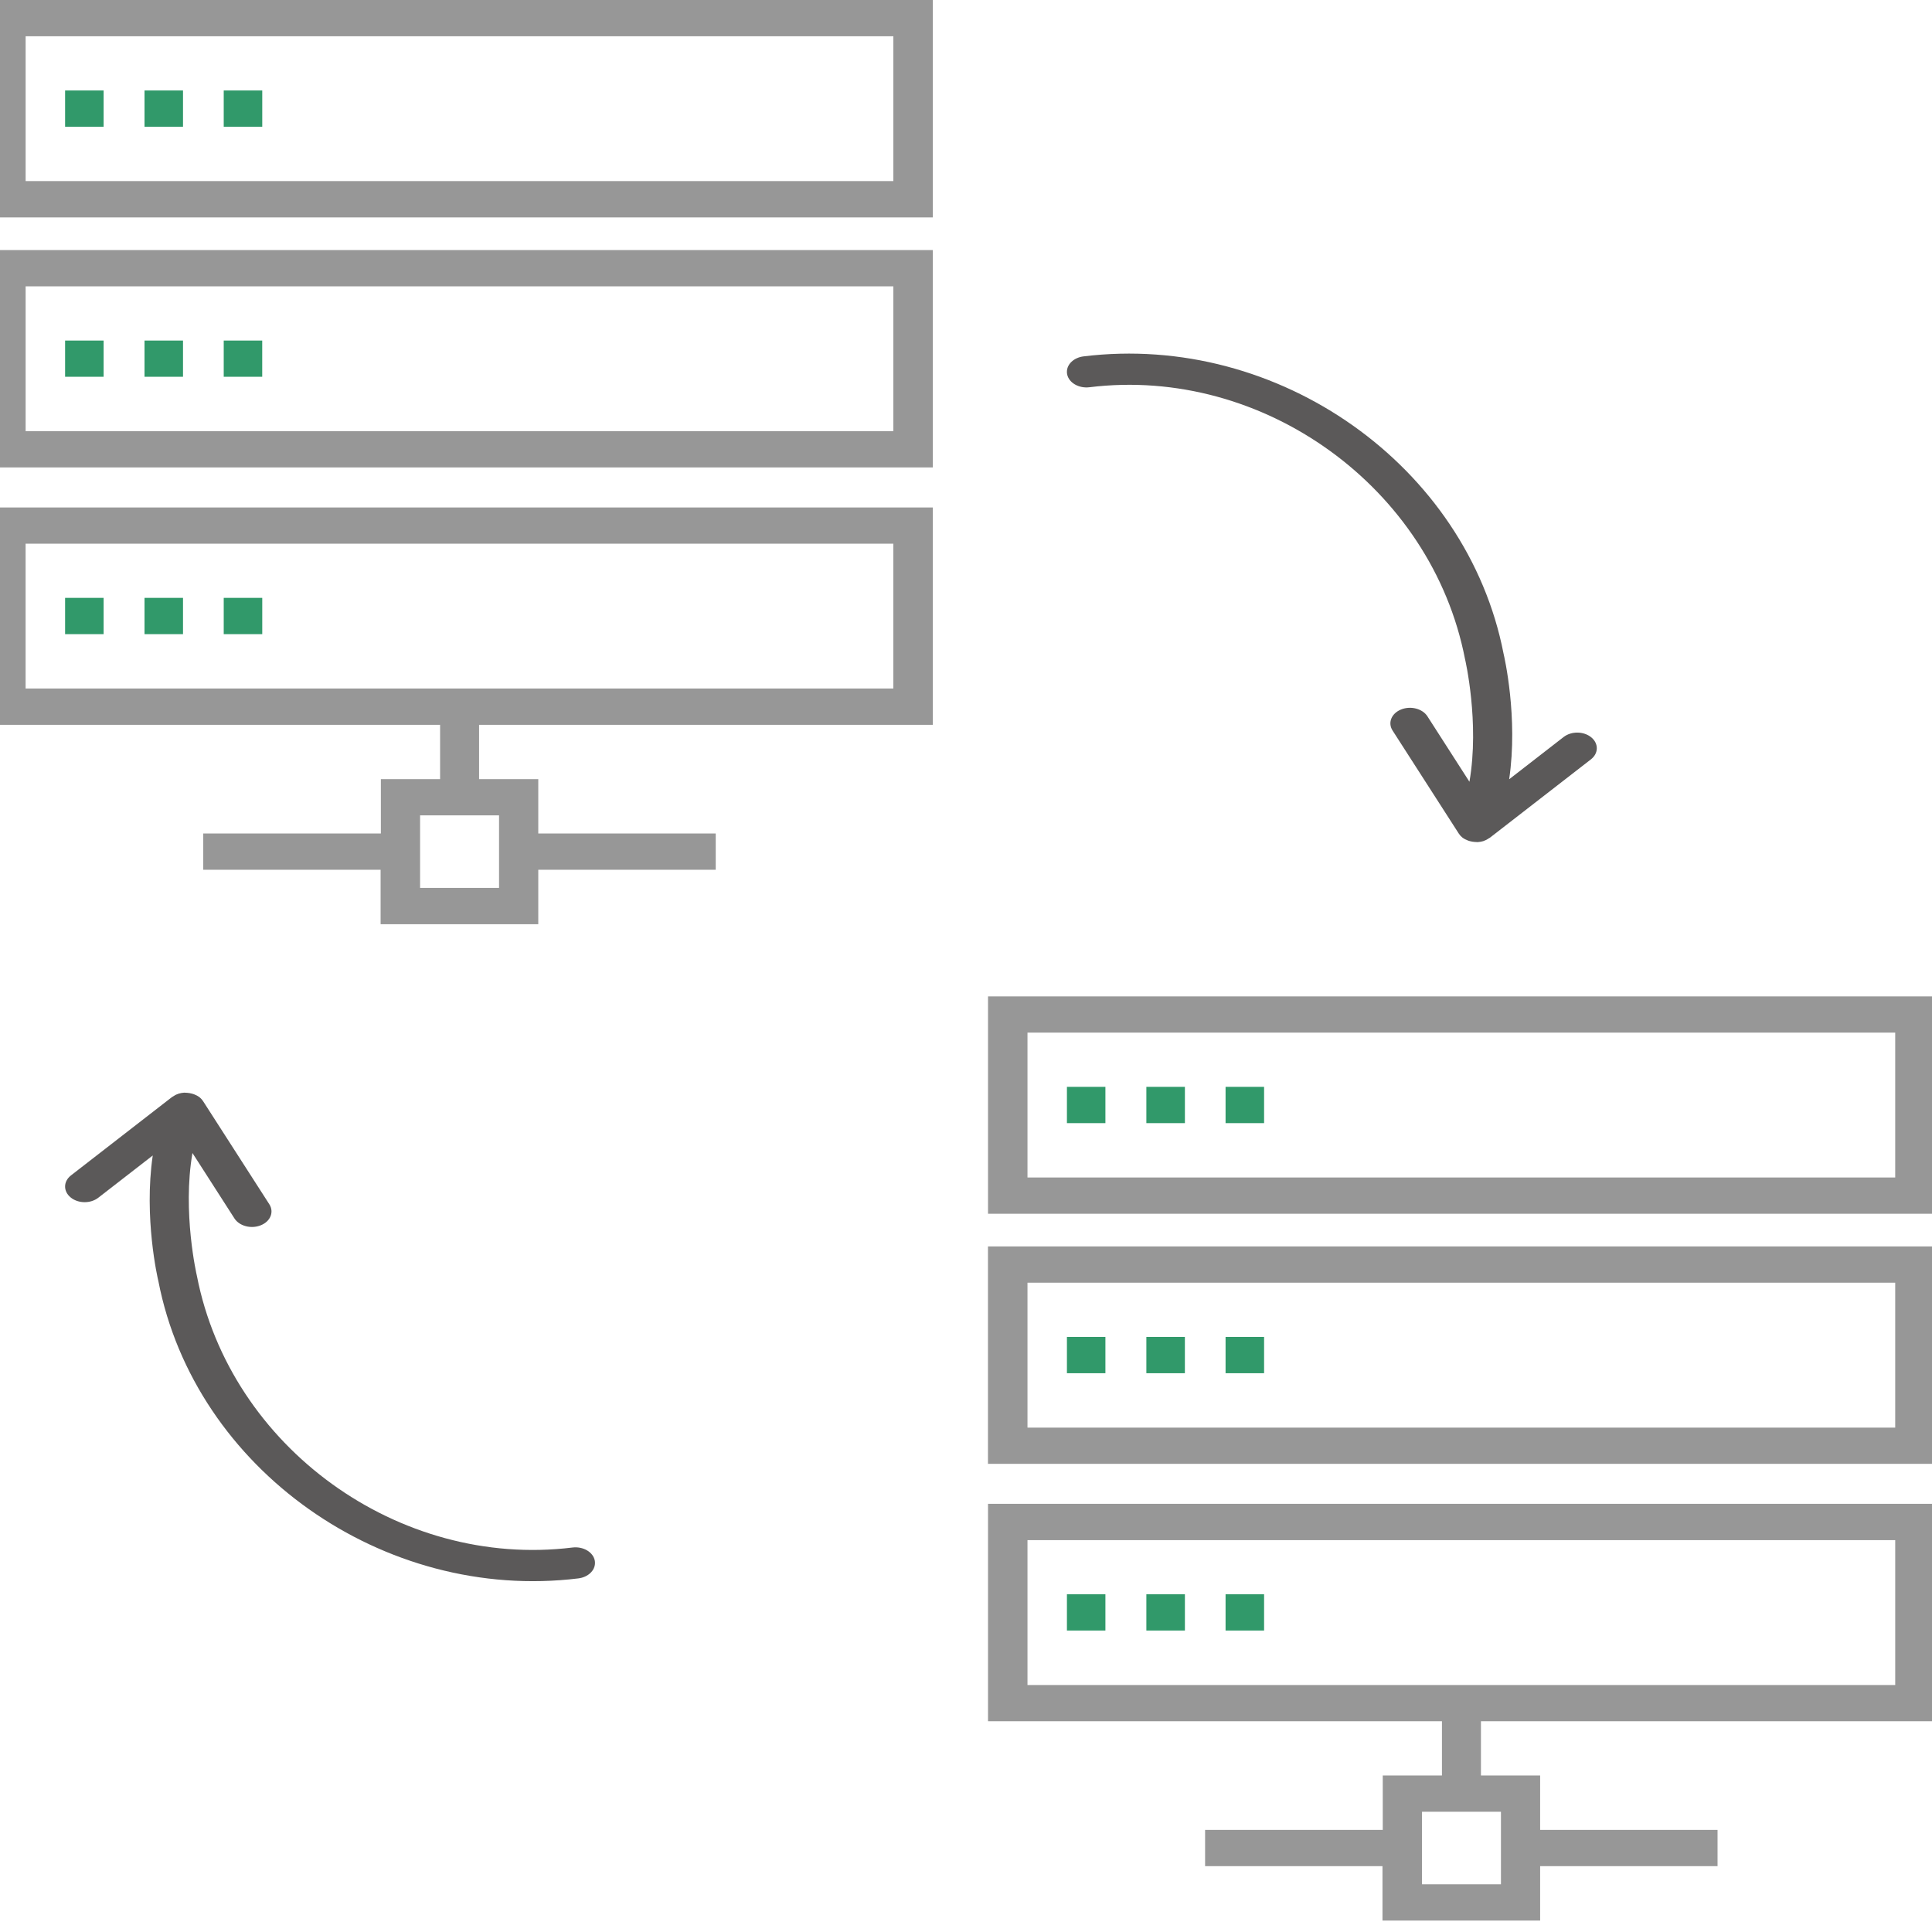
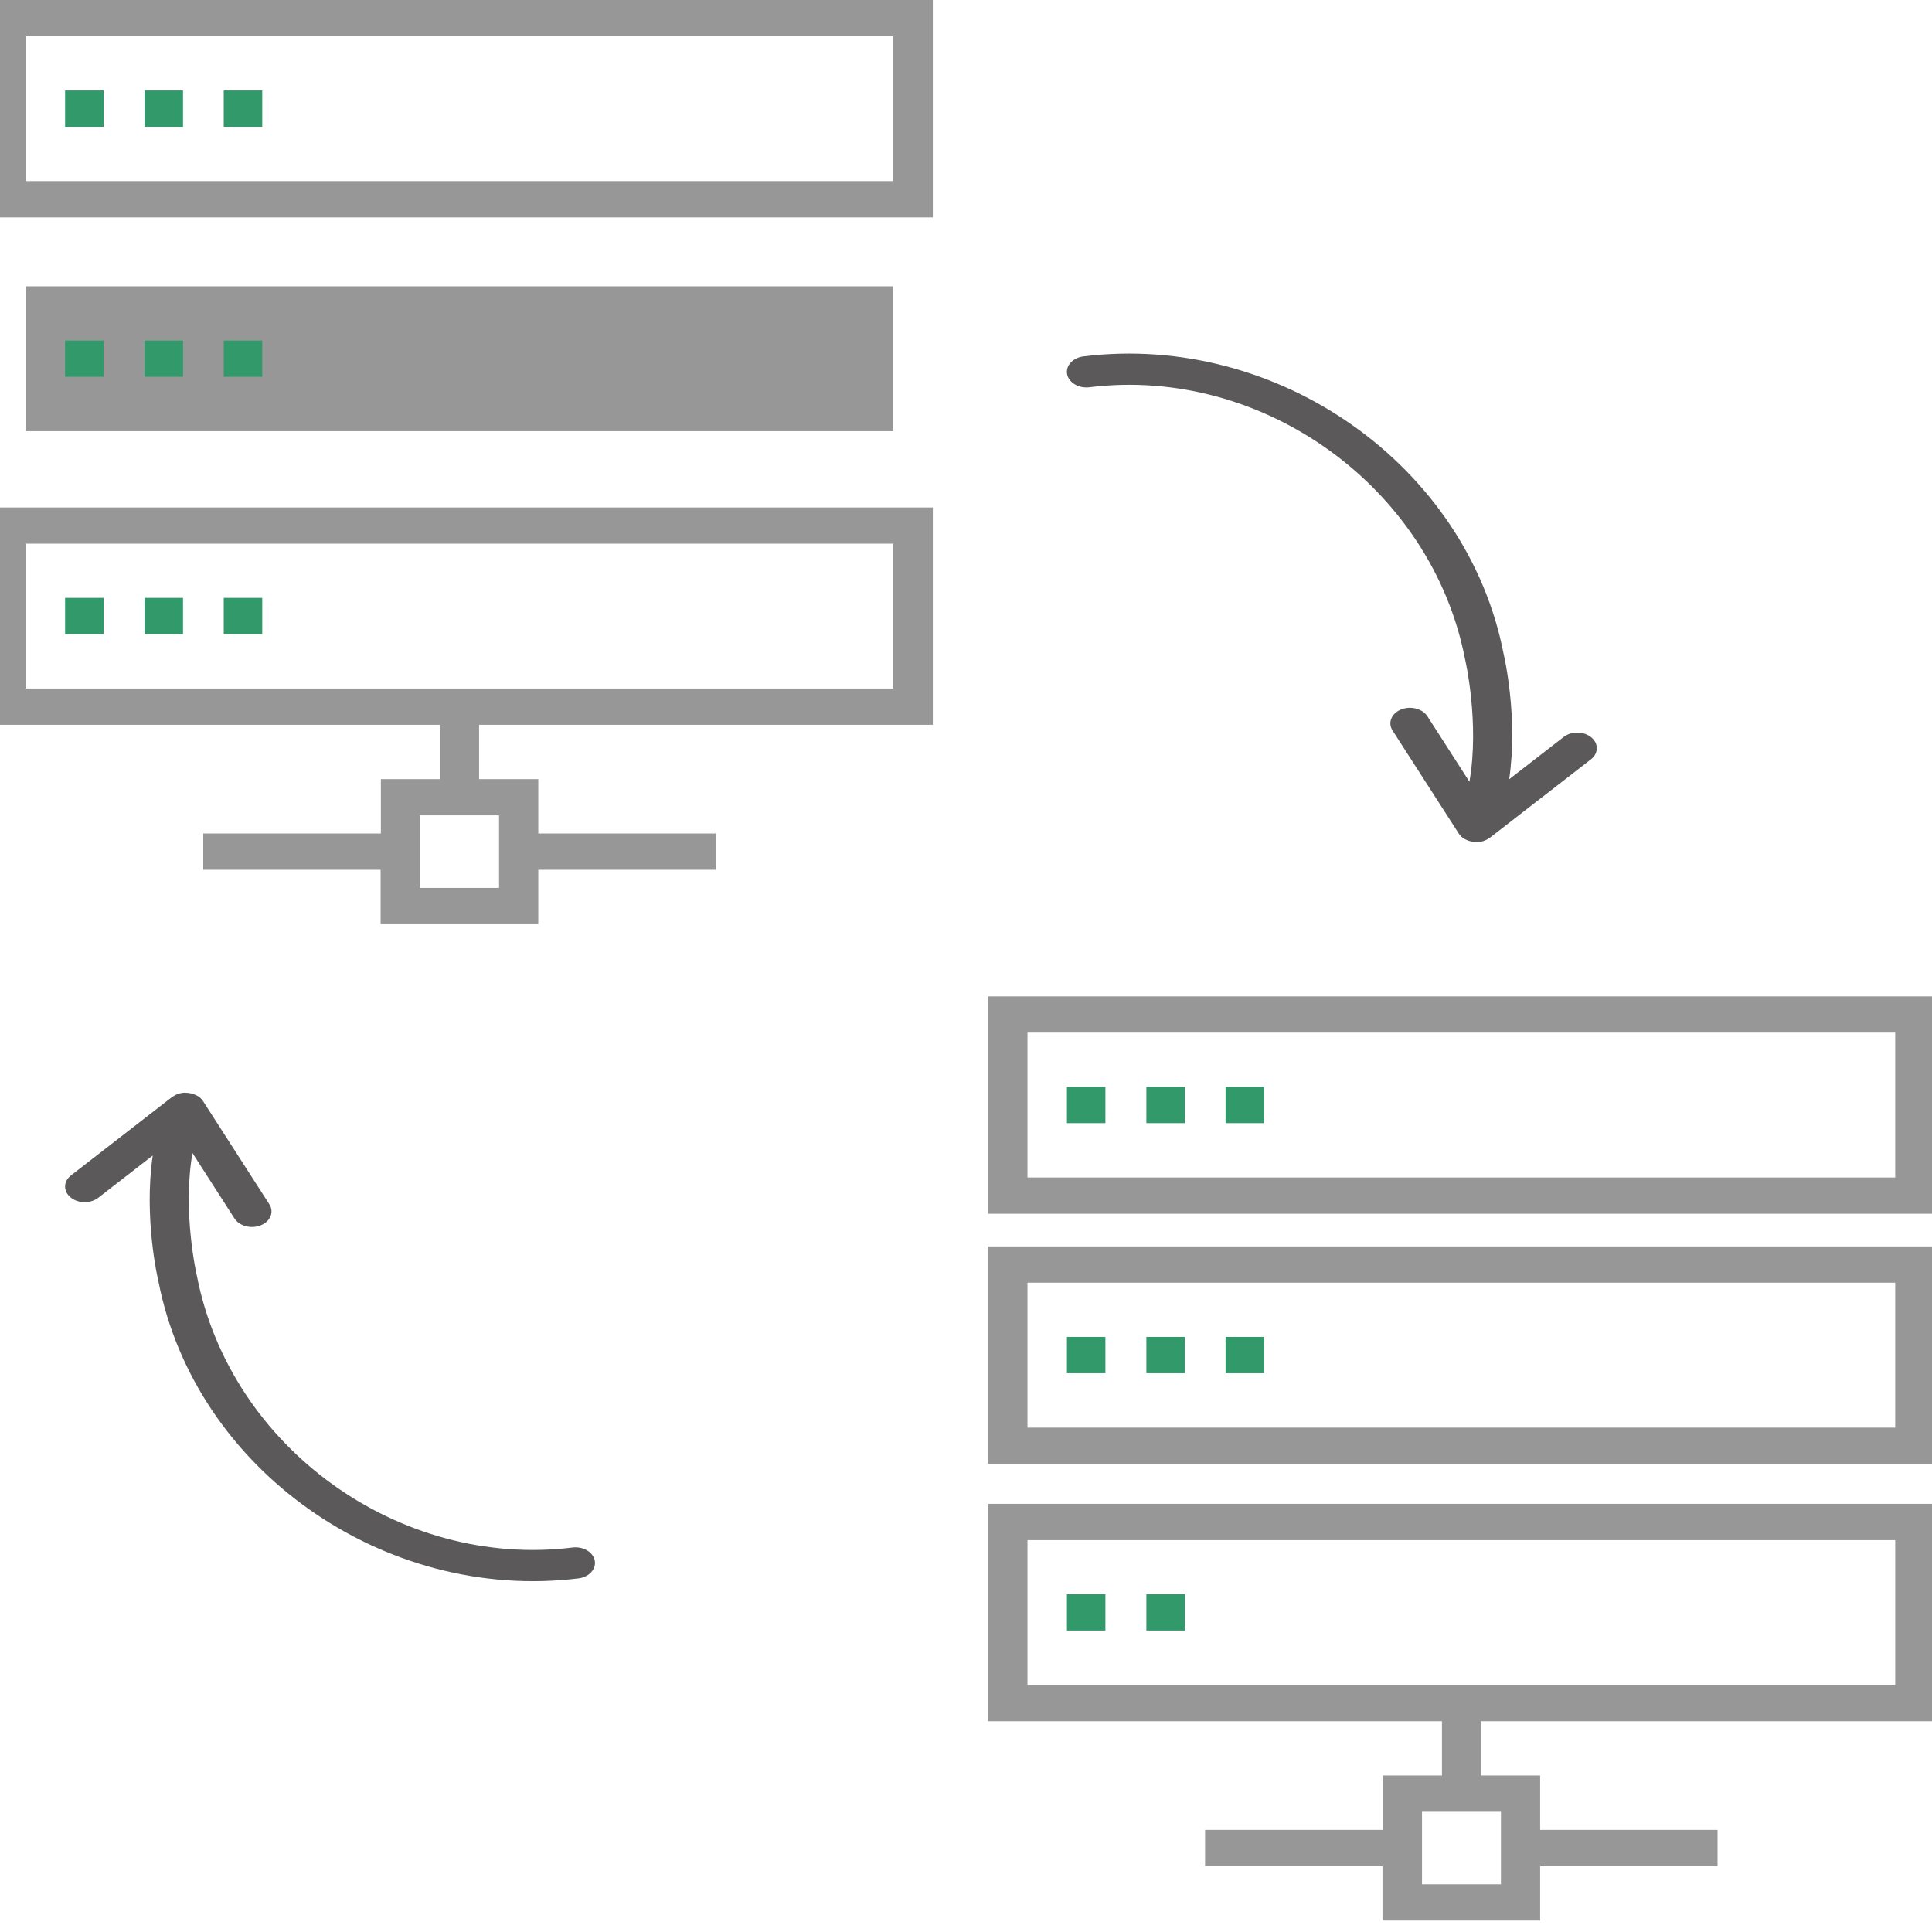
<svg xmlns="http://www.w3.org/2000/svg" version="1.1" id="Layer_1" x="0px" y="0px" width="768px" height="768px" viewBox="0 0 768 768" enable-background="new 0 0 768 768" xml:space="preserve">
  <path fill="#979797" d="M370.811,0.001H-5.524v86.417h376.334V0.001z M355.121,71.993H10.187V14.426h344.934V71.993z" />
  <rect x="25.876" y="35.961" fill="#31996A" width="15.315" height="14.415" />
  <rect x="57.449" y="35.961" fill="#31996A" width="15.301" height="14.415" />
  <rect x="88.934" y="35.961" fill="#31996A" width="15.316" height="14.415" />
-   <path fill="#979797" d="M370.811,99.407H-5.524v86.417h376.334V99.407z M355.121,171.399H10.187v-57.577h344.934V171.399z" />
+   <path fill="#979797" d="M370.811,99.407H-5.524h376.334V99.407z M355.121,171.399H10.187v-57.577h344.934V171.399z" />
  <rect x="25.876" y="135.376" fill="#31996A" width="15.315" height="14.396" />
  <rect x="57.449" y="135.376" fill="#31996A" width="15.301" height="14.396" />
  <rect x="88.934" y="135.376" fill="#31996A" width="15.304" height="14.396" />
  <path fill="#979797" d="M370.811,288.141v-86.42H-5.513v86.42h180.464c-0.01,0.009-0.01,0.059-0.01,0.068v21.505h-23.539v21.618  H80.794v14.416h70.507v21.635h62.673v-21.635h70.538v-14.416h-70.538v-21.618h-23.529v-21.573H370.811z M198.379,352.959h-31.388  v-28.838h31.388V352.959z M10.176,216.126H355.11v57.577H10.176V216.126z" />
  <rect x="25.876" y="237.66" fill="#31996A" width="15.315" height="14.425" />
  <rect x="57.449" y="237.66" fill="#31996A" width="15.301" height="14.425" />
  <rect x="88.934" y="237.66" fill="#31996A" width="15.316" height="14.425" />
  <path fill="#979797" d="M769.065,396.074H392.752v86.414h376.313V396.074z M753.376,468.074H408.44v-57.592h344.936V468.074z" />
  <rect x="424.12" y="432.038" fill="#31996A" width="15.299" height="14.424" />
  <rect x="455.698" y="432.038" fill="#31996A" width="15.322" height="14.424" />
  <rect x="487.182" y="432.038" fill="#31996A" width="15.313" height="14.424" />
  <path fill="#979797" d="M769.065,495.483H392.73v86.411h376.335V495.483z M753.376,567.498H408.44v-57.6h344.936V567.498z" />
  <rect x="424.12" y="531.443" fill="#31996A" width="15.299" height="14.434" />
  <rect x="455.698" y="531.443" fill="#31996A" width="15.311" height="14.434" />
  <rect x="487.182" y="531.443" fill="#31996A" width="15.313" height="14.434" />
  <path fill="#979797" d="M769.065,684.209v-86.411H392.752v86.411h180.447c0,0,0,0.057,0,0.096v21.486h-23.533v21.623h-70.623v14.414  h70.519v21.632h62.672v-21.632h70.519v-14.414h-70.519v-21.623H588.7v-21.582H769.065z M596.649,749.035h-31.379v-28.829h31.379  V749.035z M408.44,612.223h344.936v57.59H408.44V612.223z" />
  <rect x="424.12" y="633.736" fill="#31996A" width="15.299" height="14.425" />
  <rect x="455.698" y="633.736" fill="#31996A" width="15.322" height="14.425" />
-   <rect x="487.182" y="633.736" fill="#31996A" width="15.313" height="14.425" />
  <path fill="#5B5959" d="M581.277,332.898h0.01c0,0,0,0.011,0.01,0.011c0.663,0.526,1.421,0.908,2.24,1.218  c0.252,0.096,0.473,0.169,0.736,0.236c0.651,0.169,1.305,0.285,1.966,0.327c0.263,0.011,0.496,0.05,0.747,0.039  c0.147,0,0.254,0.028,0.379,0.028c0.778-0.048,1.567-0.188,2.271-0.395c0.084-0.03,0.126-0.078,0.221-0.106  c0.788-0.262,1.482-0.639,2.113-1.092c0.095-0.059,0.211-0.087,0.285-0.155l40.157-31.147c3.071-2.382,3.135-6.299,0.138-8.763  c-2.997-2.454-7.897-2.521-10.989-0.121l-21.642,16.791c3.617-24.598-1.957-48.793-2.229-49.944  c-14.543-74.682-89.456-127.689-166.987-118.153c-3.851,0.488-6.584,3.116-6.584,6.125c0,0.305,0.021,0.623,0.084,0.961  c0.652,3.381,4.617,5.696,8.854,5.179c69.089-8.507,136.032,39.853,149.301,107.984c0.086,0.31,5.849,25.318,1.768,48.838  l-16.721-26.042c-1.977-3.03-6.666-4.237-10.473-2.672c-3.839,1.556-5.32,5.286-3.376,8.328l26.363,41.024  C580.276,331.958,580.739,332.464,581.277,332.898" />
  <path fill="#5B5959" d="M79.357,436.198h-0.01h-0.016c-0.663-0.531-1.419-0.908-2.24-1.218c-0.257-0.096-0.473-0.174-0.741-0.231  c-0.647-0.174-1.293-0.289-1.961-0.337c-0.258-0.011-0.494-0.05-0.752-0.04c-0.142,0-0.248-0.028-0.379-0.028  c-0.772,0.048-1.562,0.192-2.271,0.405c-0.073,0.02-0.115,0.068-0.205,0.097c-0.795,0.261-1.493,0.638-2.129,1.092  c-0.089,0.059-0.205,0.087-0.279,0.154l-40.154,31.147c-3.07,2.388-3.133,6.299-0.13,8.764c2.981,2.453,7.891,2.521,10.982,0.115  l21.647-16.791c-3.612,24.598,1.946,48.799,2.239,49.949c14.523,74.683,89.436,127.685,166.968,118.158  c3.854-0.492,6.589-3.12,6.589-6.125c0-0.31-0.021-0.628-0.084-0.966c-0.657-3.382-4.622-5.7-8.866-5.179  c-69.077,8.502-136.019-39.853-149.295-107.984c-0.079-0.31-5.847-25.323-1.767-48.838l16.72,26.047  c1.982,3.023,6.667,4.231,10.479,2.666c3.833-1.555,5.31-5.285,3.369-8.327l-26.357-41.022  C80.345,437.155,79.893,436.643,79.357,436.198" />
</svg>